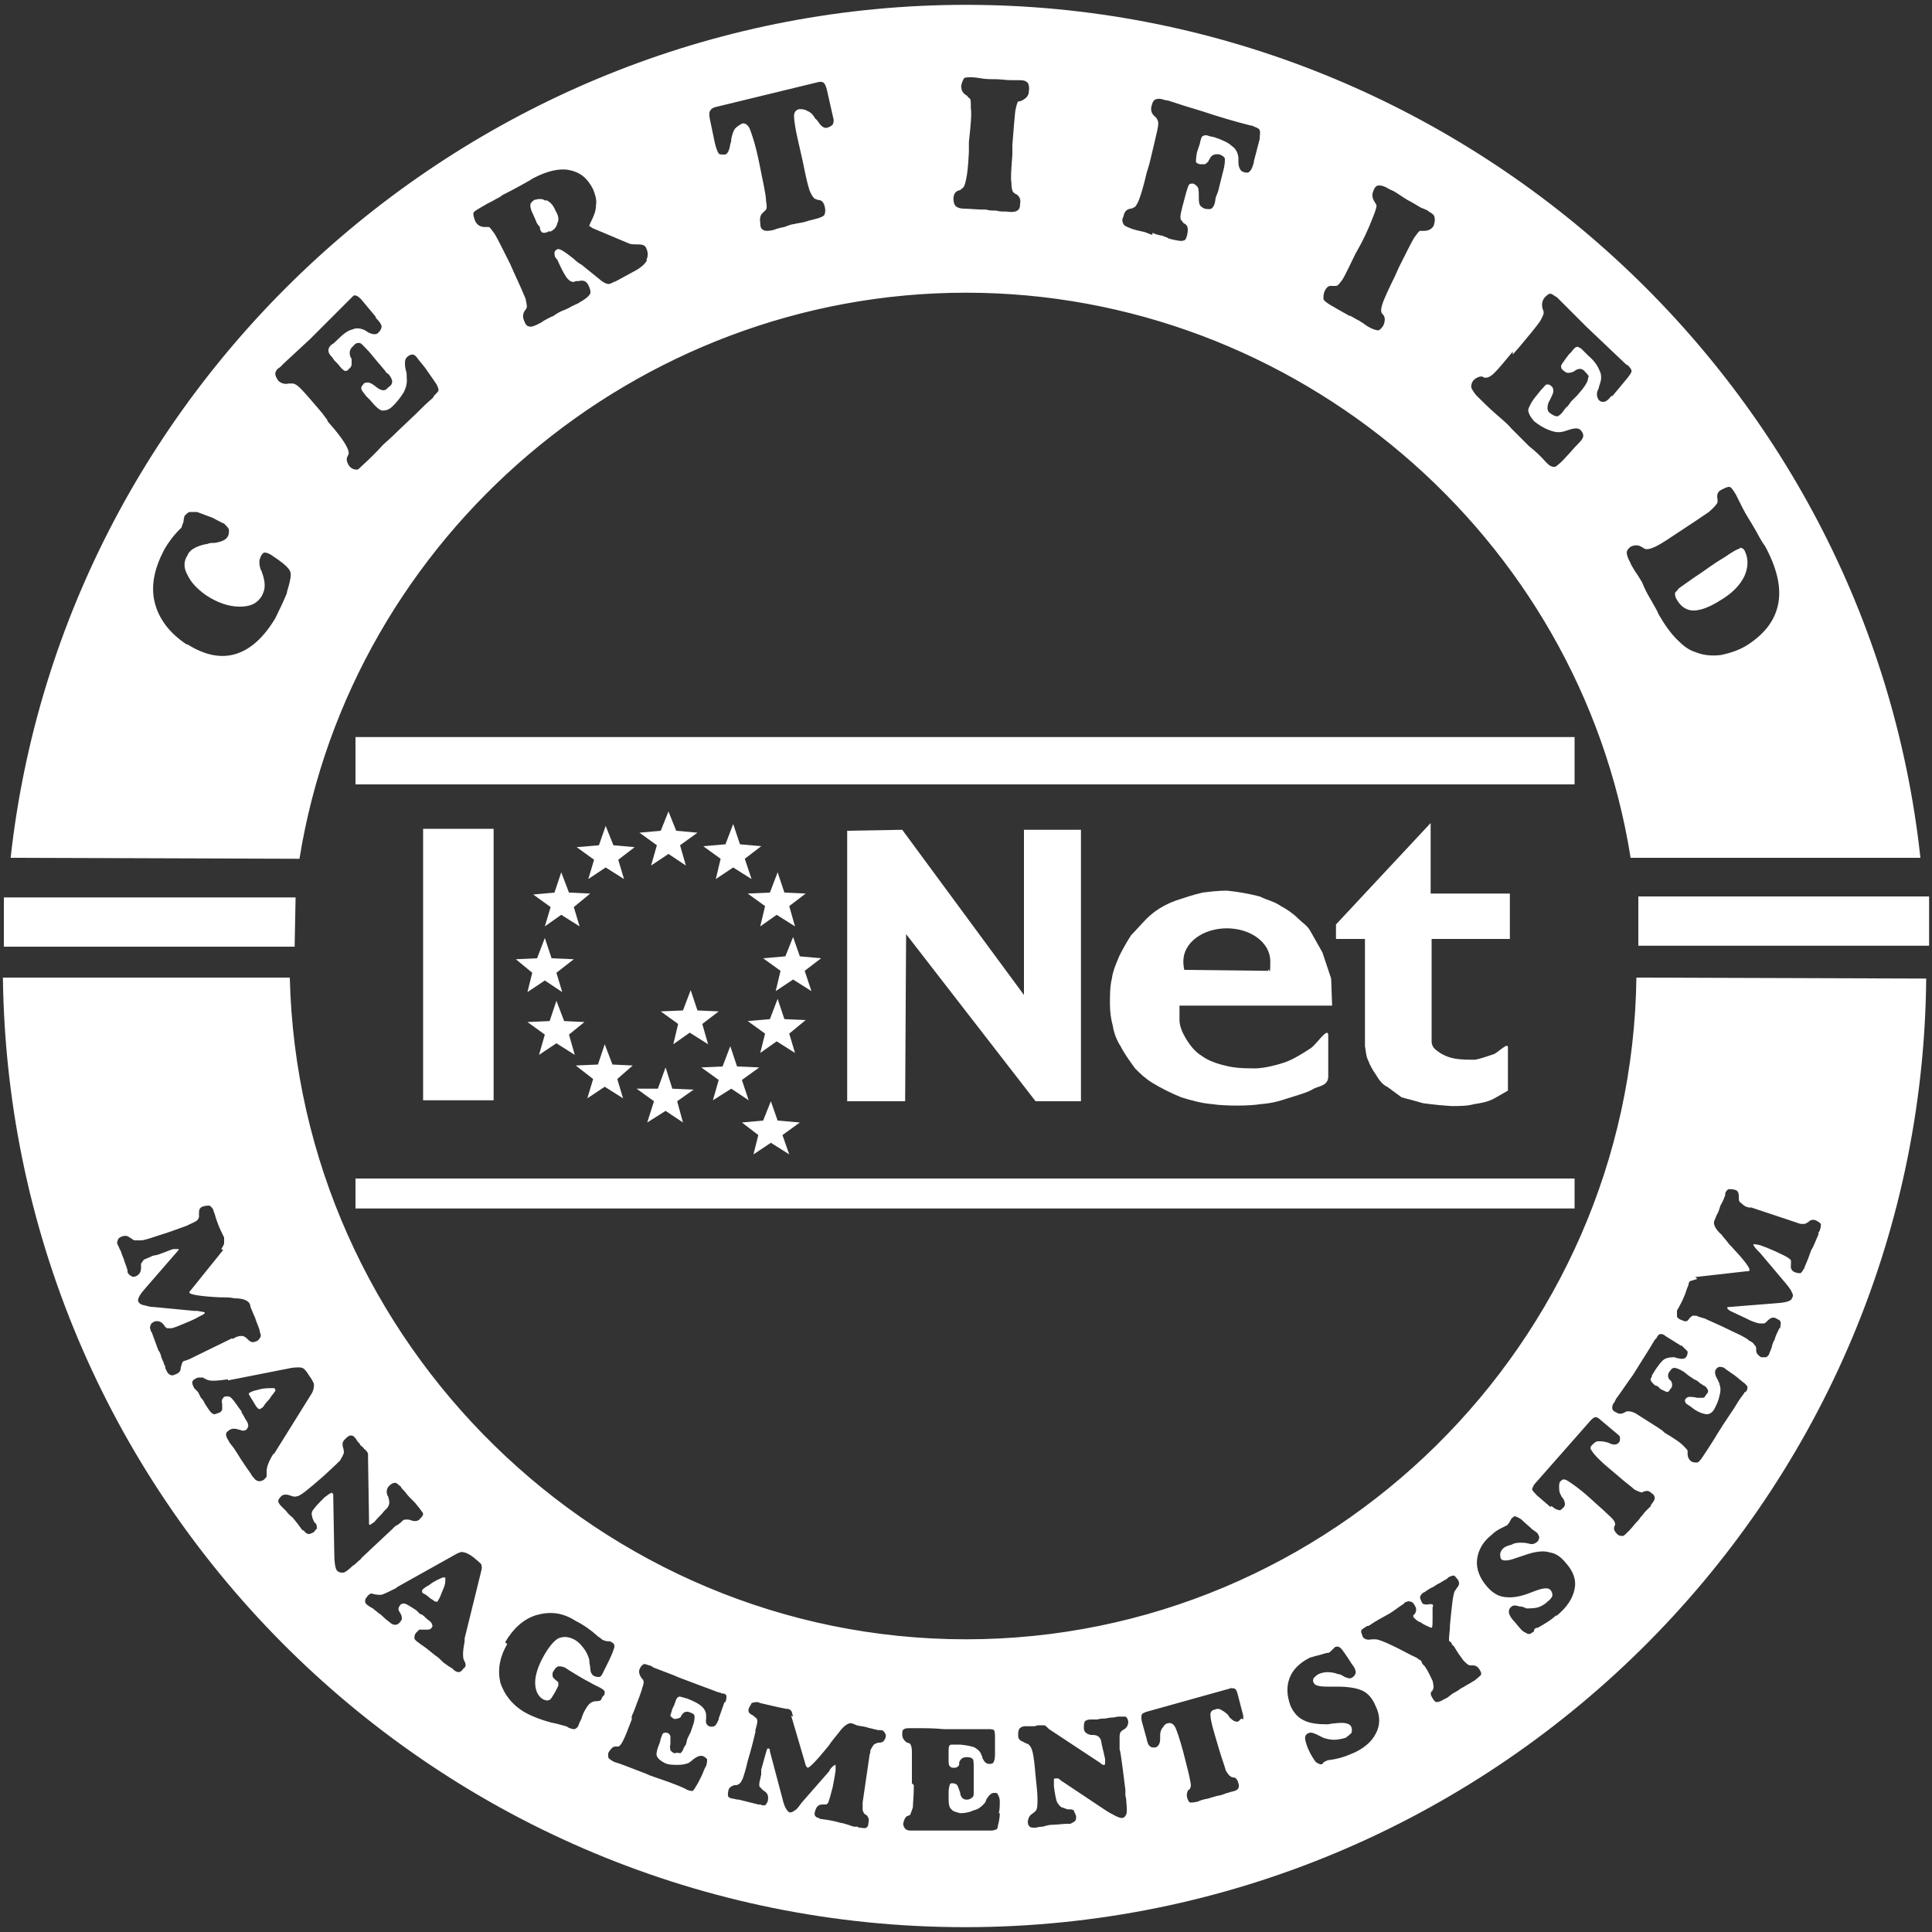
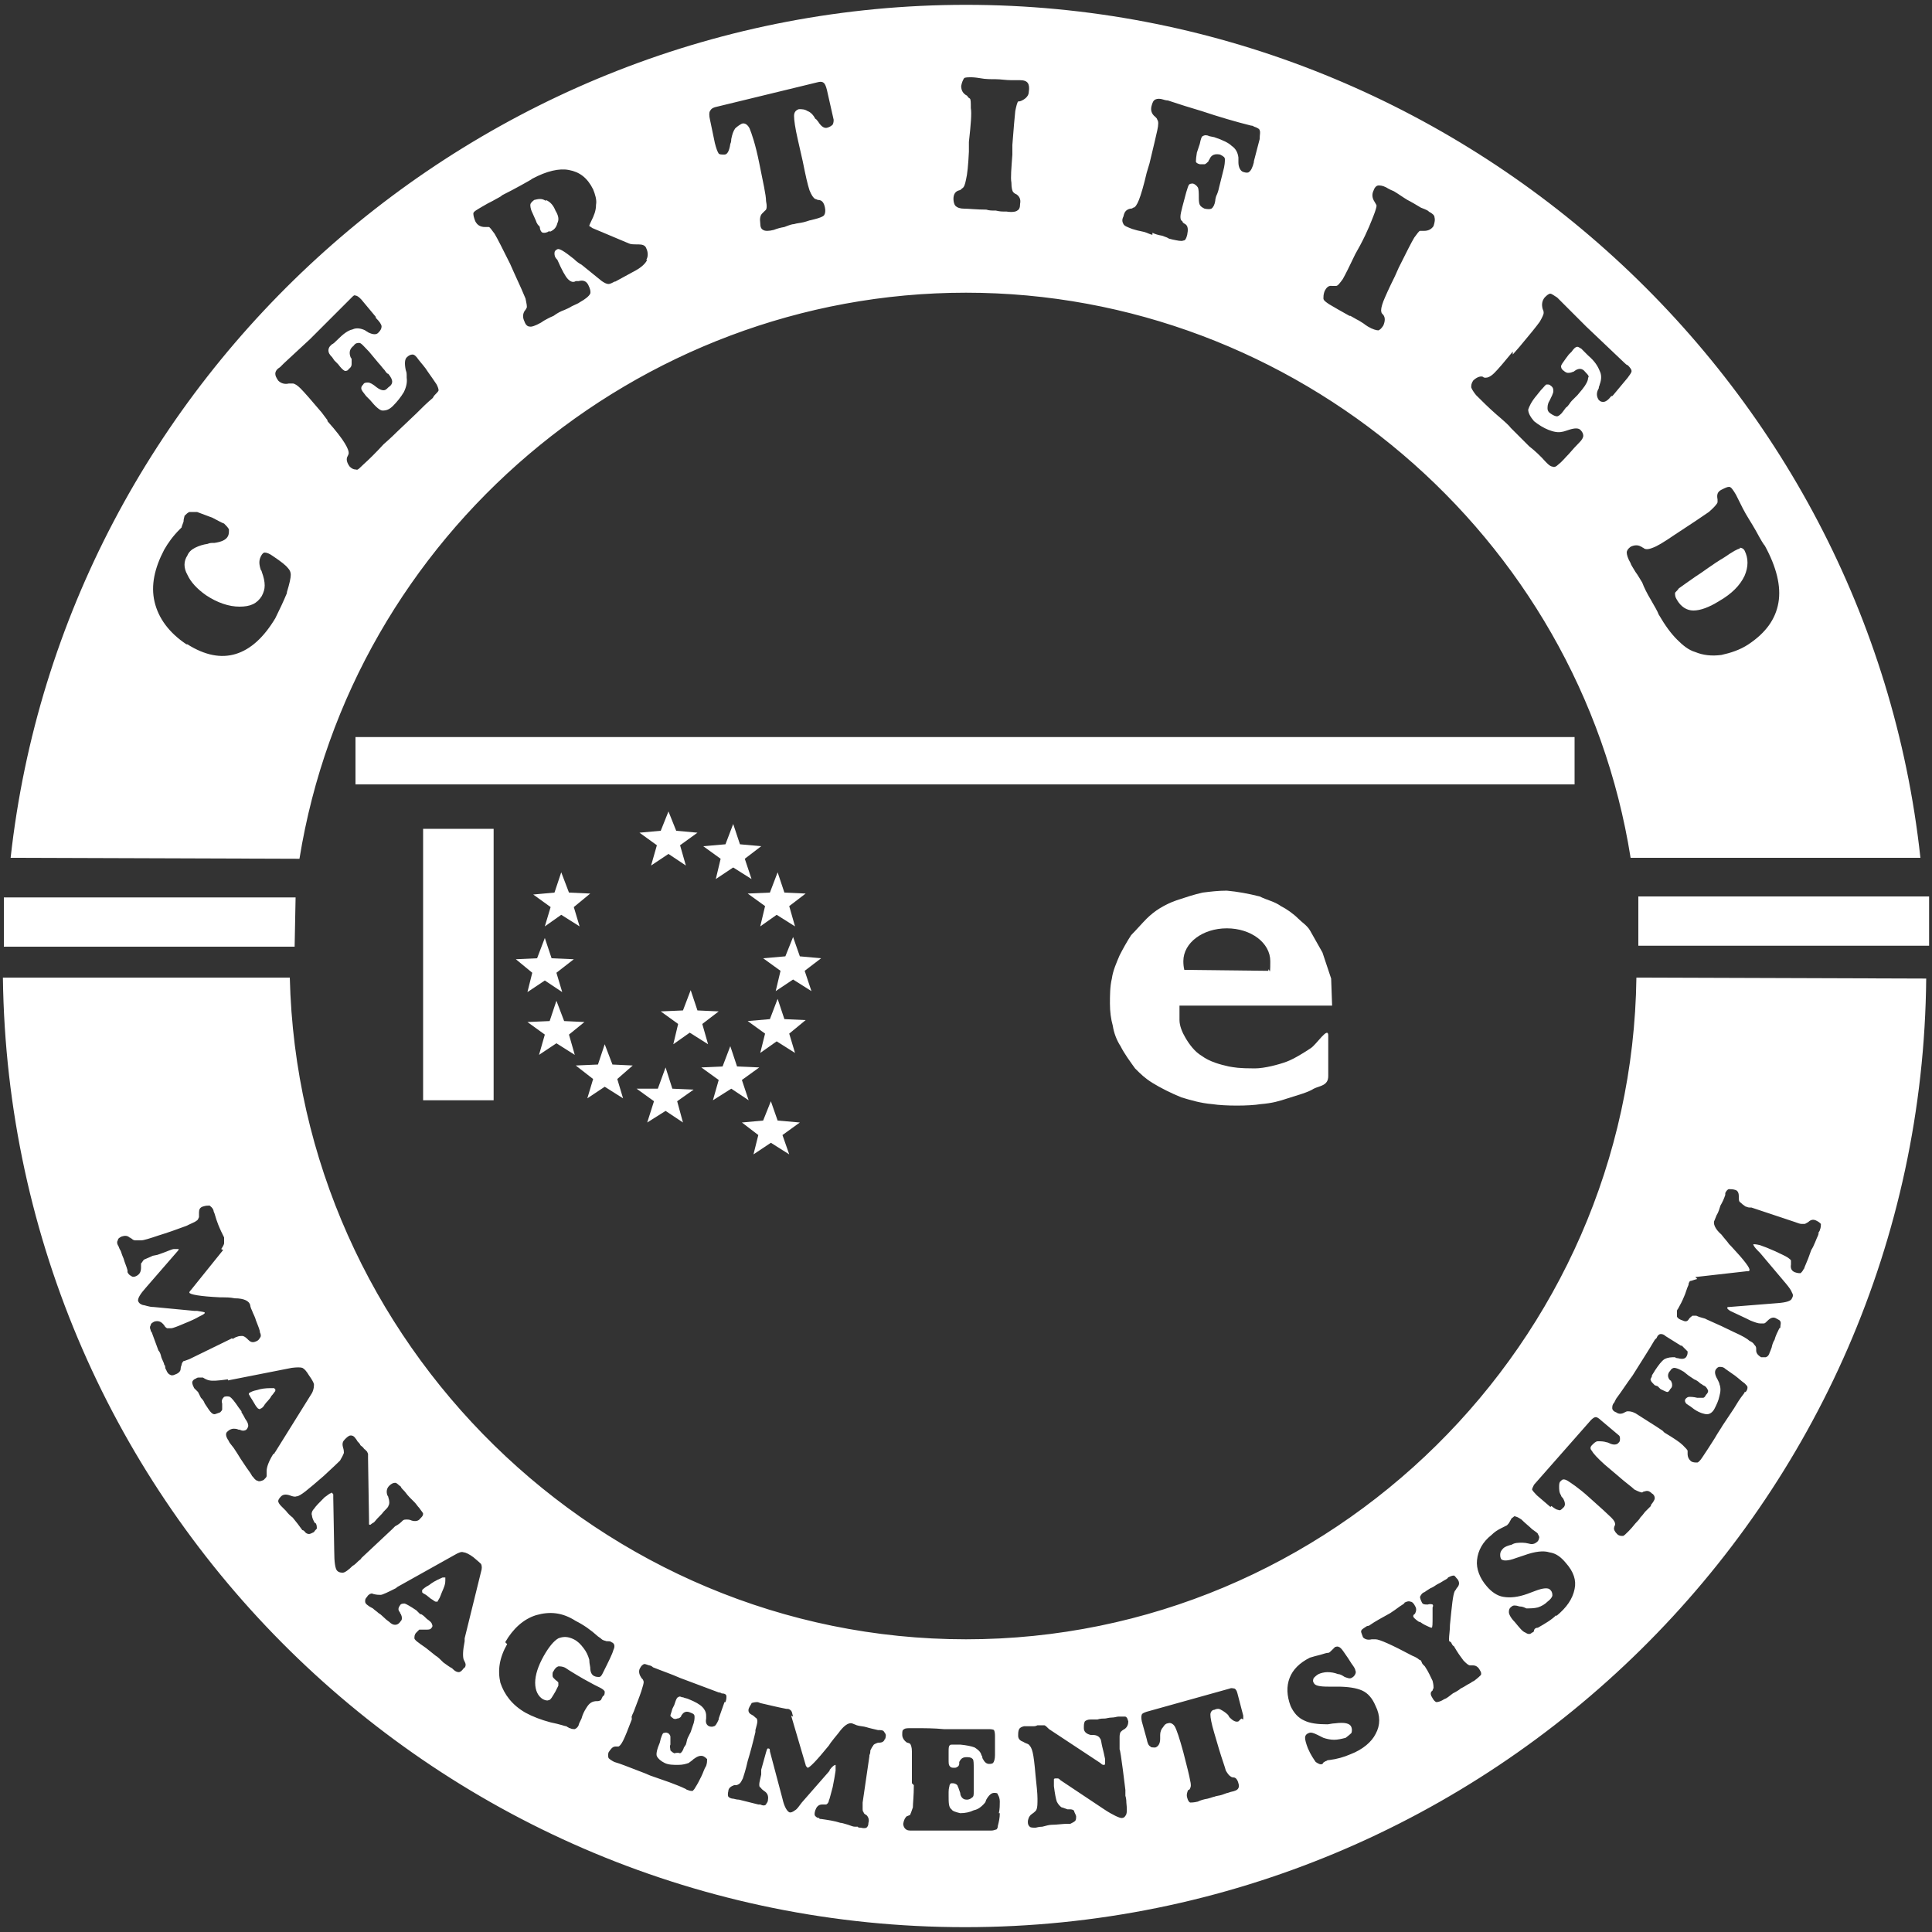
<svg xmlns="http://www.w3.org/2000/svg" viewBox="0 0 200 200" width="200" height="200">
  <rect x="0" y="0" width="200" height="200" fill="#333333" stroke="none" />
  <style>.a{fill:#fff}</style>
  <path fill-rule="evenodd" class="a" d="m199.7 92.8v5.1h-30.1v-5.1z" />
  <path fill-rule="evenodd" class="a" d="m30.6 92.9l-0.1 5.1h-30.1v-5.1z" />
  <path fill-rule="evenodd" class="a" d="m51.1 85.8v28.1h-7.3v-28.1z" />
-   <path fill-rule="evenodd" class="a" d="m93.8 96.7l13.4 17.3h4.7v-28.1h-5.9v17.1l-12.6-17.1-5.7 0.1v28h6l0.1-17.3z" />
  <path fill-rule="evenodd" class="a" d="m122.1 105.6c0 0.6 0.3 1.3 0.6 1.8 0.4 0.7 1 1.5 1.7 1.9 0.8 0.6 1.9 0.9 2.8 1.1 0.6 0.1 1 0.2 2.7 0.2 1 0 2.5-0.4 3.3-0.7 0.8-0.3 1.9-1 2.5-1.4 0.6-0.4 1.8-2.3 1.8-1.3v4.2c0 1-0.9 1-1.5 1.3-0.6 0.4-1.8 0.7-2.7 1-0.9 0.3-1.6 0.5-2.8 0.6-1.2 0.2-3.7 0.2-5 0-1.2-0.1-2.2-0.4-3.2-0.7-1-0.4-2.2-1-3-1.5-0.8-0.5-1.2-0.9-1.8-1.5-0.5-0.7-1.1-1.5-1.5-2.3-0.4-0.6-0.7-1.4-0.8-2.1-0.2-0.7-0.3-1.5-0.3-2.3 0-0.8 0-1.8 0.2-2.6 0.1-0.8 0.5-1.7 0.8-2.4 0.3-0.6 0.8-1.5 1.2-2.1 0.5-0.5 1.1-1.2 1.6-1.7 0.4-0.4 0.9-0.8 1.4-1.1 0.5-0.3 1.1-0.6 1.7-0.8 0.9-0.3 1.8-0.6 2.7-0.8 0.8-0.1 1.6-0.2 2.5-0.2 1.1 0.1 2.2 0.3 3.4 0.6 0.8 0.4 1.5 0.5 2.2 1 0.6 0.3 1.3 0.8 1.8 1.3 0.4 0.4 0.9 0.7 1.2 1.2l1.3 2.3 0.9 2.7 0.1 2.8h-15.8zm9.2-5.2c0.1-0.3 0.2 1 0.2-0.9 0-1.9-2-3.4-4.5-3.4-2.5 0-4.5 1.5-4.5 3.4q0 0.5 0.1 0.9l8.7 0.1z" />
-   <path fill-rule="evenodd" class="a" d="m148.1 92.5v-7.3l-9.8 10.5v1.5h3v11.1c0.1 0.5 0.1 1 0.3 1.4q0.3 0.8 0.8 1.5c0.3 0.5 0.7 1.1 1.2 1.3l1.5 1.1c0.8 0.2 1.5 0.4 2.2 0.6q1.4 0.2 3 0.3c0.7 0 1.6 0 2.3-0.2 0.6-0.1 1.4-0.2 2.1-0.6l1.4-0.8v-4.5c0-0.5-1 0.5-1.4 0.7-0.6 0.2-1.4 0.5-2 0.6-0.7 0-1.4 0-2-0.1-0.7-0.1-1.4-0.4-1.9-0.8-0.3-0.2-0.6-0.5-0.6-1v-10.6h8.1v-4.7h-8.2z" />
  <path fill-rule="evenodd" class="a" d="m163 76.3v4.9h-126.2v-4.9z" />
  <path fill-rule="evenodd" class="a" d="m180.1 56.8q-0.3 0-1.6 0.9c-1.2 0.7-2.2 1.5-3 2-0.7 0.5-1.3 0.9-1.7 1.2-0.2 0.3-0.4 0.4-0.4 0.5 0 0.2 0 0.4 0.2 0.7 0.4 0.7 1 1.1 1.7 1.1q1.1 0 2.7-1 1.9-1.1 2.6-2.6 0.6-1.4 0-2.6c-0.1-0.2-0.3-0.3-0.5-0.3z" />
  <path fill-rule="evenodd" class="a" d="m56.5 20.8c-0.4-0.3-0.8-0.2-1.2-0.1q-0.4 0.3-0.4 0.5c0 0.1 0 0.4 0.2 0.8l0.4 0.9c0 0.1 0.1 0.2 0.2 0.4 0.2 0.1 0.2 0.3 0.2 0.4 0.1 0.3 0.2 0.4 0.4 0.4 0.1 0 0.3 0 0.6-0.2v0.1c0.5-0.2 0.7-0.5 0.8-0.9 0.2-0.4 0.1-0.8-0.2-1.3-0.2-0.5-0.5-0.9-1-1.1z" />
  <path fill-rule="evenodd" class="a" d="m198.8 88.8h-30c-5.3-33.4-34.7-58.5-68.8-58.5-34.1 0-63.6 25.1-69 58.6l-29.9-0.1c5.5-49.8 48.3-88.3 98.9-88.3 50.6 0 93.4 38.5 98.8 88.3zm-169.1-27.5q0.4-1.3 0.4-1.8 0-0.4-0.3-0.7-0.3-0.4-1.5-1.2c-0.4-0.3-0.7-0.4-0.9-0.4q-0.2 0-0.4 0.4c-0.2 0.4-0.2 0.8 0 1.4 0.1 0.1 0.1 0.2 0.1 0.2q0.3 0.8 0.3 1.4c0 0.4-0.1 0.7-0.3 1.1-0.5 0.8-1.2 1.1-2.3 1.1-1.1 0-2.3-0.4-3.5-1.2q-1.4-1-1.9-2.1c-0.4-0.7-0.4-1.4 0-2q0.2-0.5 0.8-0.8 0.6-0.3 1.3-0.4c0.2-0.1 0.4-0.1 0.7-0.1 0.7-0.1 1.2-0.3 1.4-0.7 0.1-0.2 0.1-0.4 0.1-0.7-0.1-0.2-0.3-0.4-0.5-0.6-0.3-0.1-0.6-0.3-1.2-0.6-0.5-0.2-1.1-0.4-1.6-0.6q-0.5 0-0.8 0c-0.2 0.1-0.3 0.2-0.5 0.4 0 0.1-0.1 0.3-0.1 0.6-0.1 0.3-0.2 0.5-0.2 0.6 0 0-0.1 0.1-0.2 0.2-0.7 0.7-1.2 1.4-1.6 2.1-1 1.9-1.4 3.7-1 5.4 0.4 1.7 1.5 3.2 3.3 4.4h0.1q2.7 1.7 5 1 2.3-0.7 4.1-3.7 0.7-1.4 1.2-2.6zm15.7-20.9q0-0.2-0.2-0.6-0.4-0.6-0.9-1.3c-0.3-0.5-0.7-0.9-1-1.3-0.2-0.3-0.4-0.5-0.6-0.5-0.2 0-0.4 0.1-0.6 0.3q-0.3 0.3-0.1 1.3c0.1 0.3 0.1 0.3 0.1 0.8q0.1 0.7-0.3 1.5c-0.3 0.5-0.7 1-1.1 1.4-0.4 0.4-0.7 0.5-1.1 0.5q-0.4 0-1.3-1.1l-0.4-0.4c-0.3-0.4-0.5-0.6-0.5-0.8 0-0.1 0-0.2 0.2-0.4 0.1-0.2 0.3-0.2 0.5-0.2q0.3 0 0.9 0.5 0.4 0.3 0.7 0.3c0.2 0 0.3-0.1 0.5-0.3 0.3-0.2 0.4-0.4 0.4-0.6q0-0.3-0.4-0.8c-0.1 0-0.2-0.1-0.4-0.4-0.2-0.2-0.4-0.5-0.6-0.7l-0.5-0.6-0.5-0.6c-0.5-0.5-0.8-0.9-1-0.9-0.2 0-0.4 0-0.6 0.3-0.4 0.3-0.5 0.7-0.3 1.2 0.1 0.1 0.1 0.2 0.1 0.2v0.5q0 0.3-0.3 0.5c-0.1 0.2-0.3 0.2-0.4 0.2-0.2-0.1-0.4-0.3-0.7-0.7l-0.4-0.4-0.2-0.3c-0.3-0.3-0.4-0.5-0.4-0.7 0-0.1 0-0.3 0.2-0.5 0.1-0.1 0.1-0.1 0.1-0.1 0.2-0.2 0 0.1 0.6-0.5 0.6-0.6 1.1-1 1.6-1.1 0.4-0.2 0.9-0.1 1.3 0.1 0.1 0.1 0.2 0.1 0.3 0.2q0.8 0.4 1.1 0 0.3-0.3 0.3-0.6 0-0.3-0.6-0.9v-0.1l-1.5-1.8c-0.2-0.2-0.4-0.4-0.6-0.4q-0.1-0.1-0.3 0.1c0 0-0.2 0.2-0.5 0.5q-1.8 1.8-3.9 3.9-1.3 1.2-2.7 2.5c-0.2 0.2-0.4 0.4-0.4 0.4q-0.5 0.3-0.5 0.7c0 0.2 0.1 0.4 0.3 0.7 0.3 0.3 0.7 0.4 1.1 0.3 0.2 0 0.3 0 0.4 0 0.2 0 0.5 0.2 0.8 0.5 0.4 0.4 1.1 1.2 2.2 2.5l0.6 0.8v0.1c0.9 1 1.5 1.8 1.8 2.3 0.3 0.5 0.4 0.8 0.4 1q0 0.1-0.1 0.3c-0.2 0.3-0.1 0.7 0.2 1.1q0.3 0.3 0.6 0.3c0.2 0 0.1 0.2 0.8-0.5q1-0.9 2.1-2.1c0.8-0.7 1.3-1.2 1.4-1.3l2-1.9c0.6-0.6 1.1-1.1 1.7-1.6 0.1-0.2 0.2-0.3 0.2-0.3 0.2-0.2 0.4-0.4 0.4-0.5zm-8.9-9.7q-0.1 0.1-0.3 0.2c0 0 0.2-0.1 0.3-0.2zm0 0c0.2-0.2 0.1-0.1 0 0q0 0 0 0zm30.4-3.8c0.2-0.3 0.2-0.8 0-1.2-0.1-0.3-0.4-0.4-0.8-0.4-0.5 0-0.8 0-1-0.1l-3.8-1.6c-0.1-0.1-0.3-0.2-0.3-0.2q0-0.1 0.2-0.5c0.3-0.6 0.5-1.1 0.5-1.7 0.1-0.5-0.1-1.1-0.3-1.6-0.6-1.2-1.4-1.8-2.5-2-1-0.2-2.3 0.1-3.8 0.9-0.1 0.1-0.5 0.3-1.2 0.7q-0.9 0.5-1.9 1c-0.2 0.2-0.5 0.3-1 0.6-0.4 0.2-0.6 0.3-1.1 0.6-0.5 0.3-0.9 0.5-0.9 0.7q0 0.3 0.2 0.8 0.3 0.6 1 0.6h0.4c0.1 0 0.3 0.3 0.6 0.7 0.3 0.5 0.8 1.5 1.6 3.1l0.4 0.9c0.6 1.3 1 2.2 1.2 2.7 0.1 0.5 0.2 0.9 0.1 1q-0.1 0.2-0.2 0.3-0.3 0.5 0 1.1c0.1 0.3 0.3 0.5 0.5 0.5q0.3 0.1 1.2-0.4l0.3-0.2c0.2-0.1 0.5-0.3 1-0.5 0.4-0.3 0.8-0.5 1.1-0.6 0.2-0.1 0.5-0.2 0.8-0.4 0.4-0.2 0.7-0.3 0.8-0.4q0.9-0.5 1.1-0.9 0.1-0.3-0.2-0.9-0.3-0.6-1-0.4c-0.1 0-0.2 0-0.3 0-0.3 0.2-0.6 0-0.8-0.2q-0.4-0.4-1.1-2c-0.3-0.3-0.3-0.5-0.3-0.7 0-0.2 0.1-0.3 0.3-0.4 0.2-0.1 0.7 0.2 1.7 1 0.3 0.3 0.6 0.5 0.8 0.6l2.1 1.7c0.3 0.2 0.5 0.3 0.7 0.3q0.2 0 0.7-0.3l-0.1 0.1 2.2-1.2q0.9-0.5 1.2-1.1zm19.3-14c0.1-0.2 0.1-0.4 0.1-0.5l-0.7-3.1c-0.1-0.4-0.2-0.6-0.3-0.7q-0.2-0.2-0.6-0.1l-10.7 2.6c-0.3 0.1-0.4 0.2-0.5 0.4-0.1 0.1-0.1 0.5 0 0.9l0.5 2.4q0.2 0.8 0.4 1.1c0.1 0.1 0.3 0.1 0.6 0.1 0.3 0 0.5-0.4 0.6-1.1 0.1-0.2 0.1-0.4 0.1-0.5 0.1-0.5 0.2-0.8 0.4-1.1 0.2-0.2 0.5-0.4 0.7-0.5 0.3-0.1 0.6 0.1 0.8 0.5 0.2 0.5 0.6 1.6 1 3.6 0.4 2 0.7 3.3 0.7 3.9 0.1 0.5 0.1 0.9-0.1 1-0.1 0.1-0.2 0.2-0.3 0.3q-0.3 0.3-0.2 1c0 0.4 0.1 0.6 0.3 0.7q0.3 0.2 1.1 0 0.5-0.2 1.1-0.3c0.5-0.2 0.8-0.3 1-0.3 0.3-0.1 0.6-0.1 1-0.2 0.4-0.1 0.6-0.2 0.7-0.2l0.4-0.1q0.8-0.2 1-0.4 0.2-0.3 0.1-0.8c-0.1-0.5-0.3-0.8-0.7-0.8-0.1 0-0.2-0.1-0.3-0.1-0.2-0.1-0.4-0.4-0.6-0.9-0.2-0.6-0.4-1.5-0.7-3l-0.5-2.2c-0.3-1.3-0.4-2.1-0.4-2.5 0-0.4 0.2-0.6 0.5-0.7 0.3 0 0.6 0 0.9 0.2 0.3 0.1 0.6 0.4 0.8 0.8 0.1 0 0.2 0.2 0.3 0.3q0.5 0.8 1 0.6 0.3-0.1 0.5-0.3zm20.3-3.4q0.1-0.6-0.1-0.9-0.2-0.3-0.8-0.3h-0.9c-0.6 0-1.1-0.1-1.6-0.1-0.5 0-1.1 0-1.6-0.1-0.6-0.1-0.9-0.1-0.9-0.1-0.4 0-0.7 0-0.8 0.1q-0.2 0.3-0.3 0.8 0 0.7 0.6 1c0.1 0.1 0.1 0.2 0.3 0.3 0.1 0.1 0.1 0.4 0.1 1 0.1 0.5 0 1.7-0.2 3.5v1q-0.1 2.1-0.3 2.9c-0.1 0.5-0.2 0.8-0.4 0.9-0.1 0.1-0.2 0.2-0.3 0.2-0.4 0.1-0.6 0.4-0.6 0.9 0 0.3 0.1 0.6 0.2 0.7 0.2 0.2 0.5 0.3 0.9 0.3 0.5 0 1.3 0.1 2.3 0.1 0.3 0.1 0.6 0.1 1 0.1 0.4 0.1 0.7 0.1 0.8 0.1h0.3c0.6 0.1 1 0 1.1-0.1 0.2-0.1 0.3-0.3 0.3-0.7 0.1-0.5-0.1-0.8-0.4-1-0.1 0-0.3-0.2-0.3-0.2-0.1-0.1-0.2-0.4-0.2-1-0.1-0.5 0-1.5 0.1-2.9v-1q0.2-2.6 0.3-3.5c0.1-0.5 0.2-0.9 0.3-1 0.1 0 0.2 0 0.4-0.1 0.4-0.2 0.7-0.5 0.7-0.9zm23.9 4.9c0-0.5 0.1-0.7 0-0.9q0-0.2-0.6-0.4c0 0-0.1-0.1-0.3-0.1q-2.4-0.6-5.1-1.5-1.7-0.5-3.5-1.1c-0.2 0-0.5-0.1-0.5-0.1-0.3-0.1-0.6-0.1-0.8 0-0.2 0.1-0.3 0.3-0.4 0.7-0.1 0.4 0 0.8 0.4 1.1 0.1 0.1 0.2 0.2 0.2 0.3q0.2 0.2 0 1.1c-0.1 0.5-0.4 1.7-0.8 3.4l-0.3 1c-0.3 1.3-0.6 2.3-0.8 2.8-0.2 0.5-0.4 0.8-0.6 0.8-0.1 0.1-0.2 0.1-0.3 0.1-0.4 0.1-0.6 0.3-0.7 0.8-0.2 0.4-0.1 0.6 0 0.8 0.1 0.2 0.4 0.3 0.9 0.5 0.3 0.1 0.7 0.2 1.2 0.3 0.4 0.1 0.7 0.3 0.9 0.3v-0.2q0.4 0.2 1 0.3 0.6 0.2 0.7 0.3l0.4 0.1c0.5 0.1 0.9 0.2 1.1 0.1 0.2 0 0.3-0.2 0.4-0.6 0.1-0.5 0.1-0.9-0.2-1.1-0.2-0.1-0.3-0.2-0.3-0.3-0.2-0.1-0.2-0.3-0.2-0.5 0-0.2 0.1-0.6 0.2-1l0.4-1.5q0.2-0.7 0.3-0.8c0.1-0.1 0.3-0.1 0.4-0.1q0.3 0.1 0.5 0.4c0.1 0.2 0.1 0.6 0.1 1.1q0 0.5 0.1 0.7c0.1 0.2 0.3 0.3 0.5 0.4q0.5 0.1 0.7 0 0.3-0.2 0.4-0.8c0 0 0-0.2 0.1-0.5q0.2-0.4 0.3-0.9l0.2-0.8 0.2-0.8c0.2-0.7 0.2-1.1 0.2-1.3 0-0.2-0.1-0.3-0.5-0.5-0.5-0.1-0.9 0-1.1 0.5-0.1 0.1-0.1 0.2-0.1 0.2-0.1 0.1-0.3 0.3-0.4 0.3q-0.2 0-0.5 0-0.4-0.1-0.4-0.3 0-0.3 0.1-0.9l0.3-0.9c0.1-0.5 0.2-0.8 0.3-0.8q0.3-0.2 0.7 0l0.5 0.1c0.9 0.3 1.5 0.6 1.8 0.9q0.6 0.4 0.7 1.2v0.5c0 0.5 0.2 0.9 0.5 1 0.3 0.1 0.5 0.1 0.6 0q0.3-0.2 0.5-1v-0.1l0.6-2.3zm18.1 8.1q0-0.3-0.6-0.6 0-0.1-0.8-0.4c-0.5-0.3-1-0.6-1.4-0.8-0.5-0.3-0.9-0.6-1.4-0.9-0.5-0.2-0.8-0.4-0.8-0.4-0.4-0.2-0.6-0.2-0.8-0.2-0.2 0-0.4 0.2-0.5 0.5q-0.3 0.6 0.1 1.2c0.1 0.2 0.2 0.3 0.2 0.4 0 0.1-0.1 0.5-0.3 1-0.2 0.5-0.6 1.6-1.4 3.1l-0.5 0.9q-0.9 1.9-1.3 2.6c-0.3 0.4-0.5 0.7-0.7 0.7h-0.4q-0.5-0.1-0.8 0.6c-0.1 0.3-0.1 0.5-0.1 0.7 0 0.2 0.3 0.4 0.6 0.6 0.5 0.3 1.2 0.7 2.1 1.2h0.1c0.2 0.1 0.5 0.3 0.9 0.5 0.3 0.2 0.5 0.3 0.6 0.4l0.3 0.2c0.5 0.3 0.9 0.4 1.1 0.4 0.2-0.1 0.3-0.2 0.5-0.5q0.3-0.7 0-1.1c-0.1-0.1-0.2-0.2-0.2-0.3q-0.1-0.3 0.2-1.1c0.2-0.5 0.6-1.4 1.2-2.6l0.4-0.9c0.8-1.6 1.3-2.6 1.6-3.1 0.3-0.4 0.5-0.7 0.6-0.7h0.4c0.5 0 0.8-0.2 1-0.5q0.2-0.6 0.1-0.9zm18.4 18.5l0.1-0.1 1.5-1.8c0.2-0.3 0.4-0.5 0.4-0.7q0-0.2-0.4-0.6-0.1 0-0.3-0.2-1.9-1.8-4-3.8c-0.8-0.8-1.7-1.7-2.6-2.6-0.2-0.2-0.4-0.4-0.4-0.4-0.3-0.2-0.6-0.4-0.7-0.4-0.2 0-0.4 0.2-0.6 0.4q-0.4 0.5-0.2 1.2c0.1 0.2 0.1 0.3 0.1 0.4q0 0.2-0.4 0.9-0.5 0.7-2.1 2.6l-0.7 0.8v-0.3c-0.9 1.1-1.5 1.8-1.9 2.2-0.4 0.4-0.7 0.5-0.9 0.5-0.1 0-0.2 0-0.3-0.1-0.3-0.1-0.7 0.1-1 0.4-0.2 0.3-0.2 0.5-0.2 0.7q0.1 0.3 0.5 0.8c0.6 0.6 1.3 1.3 2.1 2q1.3 1.1 1.5 1.4l1.9 1.9q0.9 0.7 1.7 1.6l0.2 0.2c0.2 0.2 0.4 0.3 0.5 0.3 0.2 0.1 0.4 0 0.6-0.2 0.4-0.3 0.7-0.7 1.1-1.1q0.6-0.7 1.1-1.2 0.4-0.4 0.4-0.7 0-0.3-0.3-0.6-0.3-0.3-1.2 0c-0.3 0.1-0.6 0.2-0.7 0.2-0.4 0.1-0.9 0-1.4-0.2-0.5-0.2-1-0.5-1.5-0.9q-0.6-0.7-0.6-1.2c0.1-0.3 0.3-0.8 0.9-1.5l0.4-0.5c0.3-0.3 0.5-0.6 0.6-0.6 0.2 0 0.3 0 0.4 0.1 0.3 0.2 0.3 0.4 0.3 0.6 0 0.2-0.2 0.6-0.4 1-0.2 0.3-0.2 0.6-0.2 0.8q0 0.3 0.3 0.5c0.3 0.2 0.5 0.3 0.7 0.3 0.1 0 0.4-0.2 0.6-0.5q0 0 0.3-0.4c0.3-0.2 0.4-0.5 0.6-0.7l0.6-0.6 0.5-0.6c0.4-0.5 0.6-0.9 0.6-1.2 0.1-0.1 0.1-0.2-0.3-0.6-0.3-0.4-0.7-0.4-1.1-0.1-0.1 0.1-0.2 0.1-0.2 0.1-0.2 0.1-0.4 0.1-0.5 0.1-0.1 0-0.3-0.1-0.4-0.2-0.3-0.2-0.3-0.4-0.3-0.5 0-0.1 0.2-0.4 0.5-0.8l0.3-0.4 0.3-0.3c0.2-0.3 0.4-0.5 0.6-0.5 0.1 0 0.2 0.1 0.4 0.2 0.1 0.1 0.1 0.1 0.1 0.1q0.3 0.3 0.6 0.6c0.7 0.6 1 1.1 1.2 1.6q0.3 0.6 0 1.4c0 0.1-0.1 0.2-0.1 0.4-0.3 0.5-0.2 0.9 0 1.2 0.2 0.2 0.3 0.2 0.5 0.2 0.2 0 0.5-0.2 0.8-0.6zm14.1 25.7c1.8-1.2 2.8-2.6 3.1-4.3 0.3-1.7-0.2-3.7-1.4-5.9q-0.2-0.2-0.9-1.5c-0.5-0.9-1-1.6-1.4-2.4q-0.2-0.4-0.4-0.8c-0.2-0.4-0.3-0.6-0.3-0.6-0.3-0.5-0.5-0.8-0.7-0.8-0.2 0-0.4 0.1-0.8 0.3-0.4 0.2-0.5 0.5-0.4 1v0.3q-0.1 0.3-0.9 1-1 0.7-3.6 2.4-1.6 1.1-2.2 1.3c-0.5 0.2-0.8 0.2-1 0-0.1 0-0.1-0.1-0.2-0.1-0.3-0.2-0.7-0.2-1.1 0q-0.4 0.3-0.4 0.6c0 0.2 0.1 0.6 0.4 1.1 0 0.1 0.2 0.4 0.5 0.9 0.3 0.4 0.5 0.8 0.7 1.1q0.3 0.8 0.9 1.8c0.4 0.7 0.7 1.2 0.8 1.5 0.7 1.2 1.3 2 1.9 2.6 0.6 0.6 1.2 1.1 1.9 1.3q1.2 0.5 2.7 0.3c0.9-0.2 1.9-0.5 2.8-1.1z" />
  <path fill-rule="evenodd" class="a" d="m74.6 88.9l-1.8-1.3 2.3-0.2 0.8-2.1 0.7 2.1 2.2 0.2-1.7 1.3 0.7 2.1-1.9-1.2-1.8 1.2 0.5-2.1z" />
  <path fill-rule="evenodd" class="a" d="m79.2 93.8l-1.8-1.3 2.3-0.1 0.8-2.1 0.7 2.1 2.2 0.1-1.7 1.3 0.6 2.1-1.9-1.2-1.7 1.2 0.5-2.1z" />
  <path fill-rule="evenodd" class="a" d="m80.8 100.5l-1.8-1.3 2.3-0.2 0.8-2 0.7 2 2.2 0.2-1.7 1.3 0.7 2.1-1.9-1.2-1.8 1.2 0.5-2.1z" />
  <path fill-rule="evenodd" class="a" d="m79.2 107l-1.8-1.3 2.3-0.2 0.8-2.1 0.7 2.1 2.2 0.1-1.7 1.4 0.6 2-1.9-1.2-1.7 1.2 0.5-2z" />
  <path fill-rule="evenodd" class="a" d="m74.4 111.8l-1.8-1.3 2.2-0.1 0.8-2.1 0.7 2.1 2.3 0.1-1.8 1.3 0.7 2.1-1.8-1.2-1.9 1.2 0.6-2.1z" />
  <path fill-rule="evenodd" class="a" d="m70.2 106l-1.8-1.3 2.3-0.1 0.8-2.1 0.7 2.1 2.2 0.1-1.7 1.3 0.6 2.1-1.9-1.2-1.7 1.2 0.5-2.1z" />
  <path fill-rule="evenodd" class="a" d="m61.4 111.7l-1.8-1.4 2.3-0.1 0.7-2.1 0.8 2.1 2.1 0.1-1.6 1.4 0.6 2-1.9-1.2-1.8 1.2 0.6-2z" />
  <path fill-rule="evenodd" class="a" d="m67.7 114l-1.8-1.3h2.2l0.8-2.2 0.7 2.2 2.2 0.1-1.7 1.2 0.6 2.2-1.8-1.2-1.9 1.2 0.7-2.2z" />
  <path fill-rule="evenodd" class="a" d="m56.4 107.1l-1.8-1.3 2.3-0.1 0.7-2.1 0.8 2.1 2.1 0.1-1.6 1.3 0.6 2.1-1.9-1.2-1.8 1.2 0.6-2.1z" />
  <path fill-rule="evenodd" class="a" d="m55.1 100.7l-1.7-1.4 2.2-0.1 0.8-2.1 0.7 2.1 2.3 0.1-1.8 1.4 0.6 2-1.8-1.2-1.8 1.2 0.5-2z" />
  <path fill-rule="evenodd" class="a" d="m57 93.9l-1.8-1.3 2.2-0.2 0.7-2.1 0.8 2.1 2.2 0.1-1.7 1.4 0.6 2-1.9-1.2-1.7 1.2 0.6-2z" />
-   <path fill-rule="evenodd" class="a" d="m61.5 89l-1.8-1.3 2.3-0.2 0.7-2 0.8 2 2.2 0.2-1.7 1.3 0.6 2-1.9-1.2-1.8 1.2 0.6-2z" />
  <path fill-rule="evenodd" class="a" d="m68 87.5l-1.8-1.3 2.2-0.2 0.8-2 0.8 2 2.2 0.2-1.8 1.3 0.6 2.1-1.8-1.2-1.8 1.2 0.6-2.1z" />
-   <path fill-rule="evenodd" class="a" d="m163 122v3.1h-126.2v-3.1z" />
  <path fill-rule="evenodd" class="a" d="m199.4 101.3c-0.5 54.3-45.1 98.2-99.5 98.2-54.3 0-98.9-43.6-99.6-98.3h29.7c0.9 37.8 32.2 68.5 70 68.5 37.8 0 68.9-30.7 69.4-68.5zm-179.8 39.4l4.3-2.1q0.1-0.1 0.2 0c0.2-0.1 0.3-0.2 0.4-0.2 0.2-0.1 0.4-0.1 0.6-0.1 0.1 0 0.3 0.1 0.5 0.3 0.1 0.1 0.1 0.1 0.1 0.1 0.2 0.2 0.4 0.3 0.7 0.2 0.3-0.1 0.4-0.2 0.5-0.4q0.2-0.2 0-0.6 0 0 0-0.1c-0.1-0.4-0.3-0.8-0.4-1.1-0.1-0.4-0.3-0.7-0.4-1-0.2-0.4-0.2-0.6-0.2-0.6-0.1-0.4-0.6-0.7-1.6-0.7-0.5-0.1-0.9-0.1-1.2-0.1h-0.3c-2.1-0.1-3.2-0.3-3.2-0.5q0-0.1 0.2-0.3l3.3-4.1-0.2-0.1c0.2-0.3 0.3-0.5 0.3-0.6q0-0.2 0-0.4c0 0 0-0.1 0-0.2-0.2-0.4-0.4-0.8-0.6-1.3q-0.2-0.5-0.4-1.2c-0.1-0.2-0.1-0.3-0.1-0.3-0.1-0.3-0.3-0.4-0.4-0.5-0.2 0-0.4 0-0.7 0.1-0.3 0.1-0.4 0.3-0.4 0.6 0 0.2 0 0.4 0 0.5-0.1 0.2-0.1 0.3-0.3 0.4-0.1 0.1-0.4 0.2-0.8 0.4l-0.2 0.1q-1.6 0.6-2.9 1c-0.9 0.3-1.5 0.5-1.8 0.5h-0.6q-0.2 0-0.4-0.2c-0.1 0-0.1-0.1-0.2-0.1-0.2-0.2-0.5-0.2-0.8-0.1-0.2 0.1-0.4 0.2-0.4 0.4-0.1 0.1-0.1 0.3 0 0.5 0.1 0.1 0.1 0.3 0.3 0.6 0.1 0.3 0.2 0.6 0.3 0.8 0.1 0.4 0.3 0.8 0.4 1.2 0 0.1 0 0.2 0 0.2 0.1 0.2 0.2 0.3 0.4 0.4 0.1 0.1 0.3 0.1 0.5 0 0.4-0.2 0.5-0.5 0.5-0.9q0-0.3 0-0.4c0.1-0.1 0.2-0.3 0.3-0.4 0.2-0.1 0.5-0.2 0.9-0.4l0.5-0.1c0.9-0.3 1.5-0.6 1.7-0.6q0.5 0 0.5 0c0 0 0 0.1-0.1 0.2l-3.3 3.8q-0.9 1-0.8 1.4c0.1 0.2 0.2 0.3 0.5 0.4 0.2 0 0.6 0.2 1.1 0.2l4.2 0.4h0.3c0.5 0.1 0.8 0.1 0.8 0.2 0 0.1-0.2 0.2-0.6 0.4q-0.5 0.3-1.5 0.7c-0.7 0.3-1.2 0.5-1.4 0.5q-0.3 0-0.4 0-0.2-0.1-0.3-0.3c-0.3-0.4-0.6-0.5-1-0.4-0.2 0.1-0.4 0.2-0.4 0.4-0.1 0.1-0.1 0.3 0 0.5 0 0.1 0 0.1 0.1 0.2l0.7 1.9q0.2 0.2 0.3 0.7c0.1 0.3 0.3 0.6 0.3 0.8 0 0 0.1 0 0.1 0.2 0 0.2 0.1 0.3 0.1 0.3 0.1 0.3 0.3 0.5 0.4 0.5 0.1 0.1 0.3 0.1 0.5 0 0.3-0.1 0.6-0.3 0.6-0.6 0-0.2 0.1-0.4 0.1-0.4q0-0.2 0.2-0.4c0.1 0 0.3-0.1 0.6-0.2zm8.8 9.8c0-0.1 0.1-0.2 0.1-0.2l3.8-6.1c0.2-0.4 0.2-0.7 0.2-0.9 0-0.1-0.2-0.5-0.5-0.9-0.3-0.5-0.5-0.7-0.7-0.8q-0.3-0.1-1.1 0l-6.6 1.3v-0.1h-0.1q-1.4 0.2-1.8 0.1c-0.1 0-0.4-0.1-0.7-0.3h-0.3c-0.2 0-0.3 0-0.4 0.1-0.3 0.1-0.4 0.3-0.4 0.4 0 0.2 0.1 0.4 0.2 0.6 0.1 0.1 0.2 0.2 0.4 0.4q0.2 0.4 0.3 0.6c0.1 0.1 0.3 0.3 0.4 0.6q0.2 0.3 0.4 0.6c0.2 0.3 0.4 0.5 0.6 0.5 0.1 0 0.3-0.1 0.6-0.2q0.2-0.2 0.2-0.3c0-0.1 0-0.4 0-0.6-0.1-0.3 0-0.5 0.2-0.7q0.3-0.1 0.6 0 0.3 0.2 0.9 1.1l0.3 0.4v0.1q0.2 0.3 0.4 0.7 0.3 0.4 0.3 0.7c0 0.1-0.1 0.3-0.2 0.4q-0.3 0.2-0.7 0h-0.1c-0.2-0.1-0.4-0.1-0.5-0.1q-0.2 0-0.4 0.1c-0.3 0.2-0.4 0.3-0.4 0.5 0 0.2 0.1 0.4 0.3 0.7 0 0.1 0.2 0.3 0.5 0.7q0.4 0.6 0.7 1.1 0.2 0.3 0.6 0.9c0.3 0.4 0.5 0.7 0.6 0.9l0.1 0.1c0.2 0.3 0.4 0.4 0.5 0.4 0.1 0.1 0.4 0 0.6-0.1 0.2-0.2 0.3-0.3 0.3-0.4v-0.5c0-0.4 0.2-1 0.7-1.8zm9 10.8l3.2-3 0.3-0.3c0.4-0.2 0.6-0.4 0.8-0.6 0.1-0.1 0.3-0.1 0.4-0.1 0.1 0 0.3 0 0.5 0.1 0.3 0.1 0.7 0.1 0.9-0.2 0.2-0.2 0.3-0.3 0.3-0.5 0-0.1-0.2-0.3-0.4-0.6-0.2-0.2-0.3-0.4-0.5-0.6-0.2-0.2-0.3-0.3-0.5-0.5q-0.2-0.2-0.5-0.6c-0.2-0.2-0.4-0.4-0.4-0.5-0.3-0.2-0.4-0.4-0.6-0.4-0.2 0-0.4 0.1-0.6 0.3q-0.4 0.4-0.2 1c0.1 0.1 0.1 0.2 0.1 0.2q0.2 0.6 0 0.9c0 0.1-0.2 0.3-0.5 0.6-0.2 0.3-0.6 0.6-0.9 1l-0.1 0.1c-0.2 0.1-0.3 0.2-0.3 0.2-0.1 0.1-0.2 0-0.2 0q0-0.1 0-0.5l-0.1-6.3v-0.5c-0.1-0.2-0.1-0.3-0.2-0.3 0 0 0-0.1-0.2-0.2-0.1-0.2-0.3-0.3-0.4-0.4 0-0.1-0.2-0.3-0.3-0.4-0.1-0.2-0.2-0.3-0.2-0.3-0.2-0.3-0.4-0.3-0.5-0.3-0.2 0-0.4 0.2-0.6 0.4-0.2 0.2-0.3 0.4-0.2 0.8 0.1 0.3 0.1 0.5 0.1 0.6q-0.1 0.3-0.4 0.8-0.4 0.4-1.7 1.6c-0.8 0.7-1.4 1.2-1.9 1.6-0.4 0.3-0.7 0.5-0.9 0.5q-0.2 0.1-0.7-0.1-0.6-0.2-0.9 0.1-0.3 0.3-0.3 0.5c0 0.1 0.1 0.3 0.3 0.5q0.1 0.1 0.5 0.5 0.3 0.4 0.7 0.7 0.5 0.6 1 1.3c0.1 0 0.2 0.1 0.2 0.1q0.2 0.3 0.5 0.3c0.1 0 0.3-0.1 0.5-0.2 0.1-0.2 0.3-0.3 0.3-0.4 0-0.1 0-0.3-0.1-0.5q-0.1 0-0.2-0.2-0.2-0.4-0.2-0.6c-0.1-0.2 0-0.5 0.2-0.7 0.2-0.3 0.5-0.6 1.1-1.2 0.3-0.2 0.5-0.4 0.6-0.4 0.1-0.1 0.2-0.1 0.2 0 0.1 0 0.1 0.1 0.1 0.2v0.3c0 0 0.1 5.4 0.1 5.5 0 1.1 0.1 1.8 0.3 2 0.2 0.2 0.4 0.2 0.6 0.2 0.2 0 0.6-0.3 1-0.7 0.2-0.1 0.4-0.3 0.6-0.5 0.1-0.1 0.3-0.2 0.3-0.3zm12.4 1.4c0.1-0.3 0.1-0.6 0-0.8q-0.2-0.2-0.8-0.7c-0.4-0.3-0.8-0.5-1-0.5-0.2-0.1-0.5 0-1 0.3l-5.9 3.3-0.1 0.1c-0.8 0.4-1.4 0.7-1.6 0.7-0.2 0-0.4 0-0.8-0.1-0.1-0.1-0.2 0-0.3 0-0.1 0.1-0.2 0.1-0.3 0.3-0.2 0.2-0.2 0.3-0.2 0.5q0 0.2 0.3 0.4 0.1 0.1 0.5 0.3c0.2 0.2 0.4 0.3 0.6 0.5q0.2 0.1 0.5 0.4 0.3 0.3 0.6 0.5 0.3 0.3 0.6 0.3c0.2 0 0.4-0.1 0.6-0.4 0.1-0.1 0.1-0.2 0.1-0.3q0-0.2-0.1-0.4c-0.1-0.1-0.1-0.2-0.1-0.2q-0.3-0.3 0-0.7c0.1-0.2 0.3-0.2 0.5-0.2q0.3 0.1 1.2 0.7l0.4 0.4h0.1c0.2 0.1 0.4 0.3 0.6 0.5 0.3 0.2 0.5 0.4 0.5 0.5 0.1 0.2 0.1 0.3-0.1 0.5-0.1 0.1-0.3 0.1-0.6 0.1-0.2 0-0.5 0-0.6 0-0.1 0.1-0.2 0.2-0.3 0.3-0.2 0.2-0.2 0.4-0.2 0.6 0 0.1 0.2 0.3 0.5 0.5 0.1 0.1 0.3 0.2 0.7 0.5q0.5 0.4 1 0.8c0.2 0.1 0.5 0.4 0.8 0.7 0.4 0.3 0.7 0.5 0.9 0.6l0.1 0.1q0.3 0.3 0.6 0.3c0.1 0 0.3-0.1 0.5-0.4 0.2-0.1 0.2-0.3 0.2-0.4 0-0.1-0.1-0.3-0.2-0.5-0.1-0.3-0.1-0.9 0.1-1.9 0-0.1 0-0.3 0-0.3l1.7-6.9zm12.8 12.4q-0.1-0.2-0.5-0.4 0 0-0.6-0.3c-0.4-0.2-0.7-0.4-1.1-0.6q-0.7-0.4-1.5-0.9l-0.3-0.2c-0.3-0.2-0.6-0.2-0.8-0.2q-0.3 0.1-0.5 0.5c-0.1 0.1-0.1 0.2-0.1 0.4 0 0.1 0 0.2 0.1 0.3 0 0 0.1 0.1 0.2 0.2 0.1 0.1 0.3 0.2 0.3 0.3v0.3c-0.1 0.2-0.2 0.4-0.3 0.6-0.3 0.5-0.5 0.9-0.7 0.9q-0.2 0.1-0.6-0.1c-0.5-0.3-0.8-0.9-0.8-1.7q0-1.2 0.9-2.8 0.8-1.4 1.5-1.8c0.5-0.2 1-0.2 1.6 0.1 0.4 0.2 0.7 0.5 1 0.9q0.4 0.5 0.6 1.2 0 0.3 0.1 0.8 0 0.7 0.4 0.9c0.2 0.1 0.4 0.1 0.5 0.1 0.2 0 0.3-0.2 0.4-0.4 0.6-1.2 1-2 1.1-2.4 0.2-0.4 0.1-0.7-0.2-0.8-0.1-0.1-0.2-0.1-0.5-0.1q-0.4-0.1-0.5-0.2-0.1-0.1-0.4-0.3-1.1-1-2.3-1.6c-1.4-0.9-2.7-1-4.1-0.6-1.3 0.4-2.4 1.4-3.2 2.8l0.2 0.2c-0.8 1.4-1 2.7-0.7 4 0.4 1.2 1.2 2.3 2.6 3.1q1.1 0.6 2.6 1c1 0.2 1.5 0.4 1.6 0.4 0.1 0 0.1 0.1 0.2 0.1 0.1 0.1 0.2 0.1 0.2 0.1 0.2 0.1 0.4 0.1 0.5 0.1 0.2-0.1 0.3-0.2 0.4-0.4 0-0.1 0.1-0.3 0.3-0.7 0.1-0.4 0.3-0.8 0.5-1.1 0.3-0.5 0.6-0.7 1.1-0.7h0.1c0.1 0 0.3-0.1 0.3-0.1 0 0 0.1-0.2 0.2-0.4 0.2-0.1 0.2-0.3 0.2-0.5zm12.5 1.1c0.1-0.3 0.1-0.4 0.1-0.6 0-0.2-0.2-0.3-0.5-0.3 0 0-0.1-0.1-0.3-0.1q-1.9-0.7-4-1.5c-0.9-0.4-1.8-0.7-2.8-1.1-0.2-0.2-0.4-0.2-0.4-0.2-0.3-0.1-0.5-0.2-0.6-0.1-0.2 0.1-0.3 0.3-0.4 0.5-0.1 0.3 0 0.6 0.2 0.9 0.1 0.1 0.2 0.2 0.2 0.3q0.1 0.1-0.1 0.7c-0.1 0.4-0.4 1.2-0.9 2.5 0 0-0.3 0.6-0.2 0.6v0.2q-0.6 1.6-0.9 2.2c-0.2 0.4-0.4 0.6-0.5 0.6h-0.3c-0.3 0-0.5 0.3-0.7 0.6q-0.1 0.3 0 0.6 0.2 0.2 0.6 0.4c0.7 0.2 1.4 0.5 2.2 0.8 0.8 0.3 1.3 0.5 1.5 0.6l2 0.7c0.5 0.2 1.1 0.4 1.7 0.7 0.1 0.1 0.2 0.1 0.2 0.1 0.2 0.1 0.4 0.1 0.5 0.1 0.1-0.1 0.2-0.2 0.3-0.4 0.2-0.3 0.4-0.7 0.6-1.1 0.2-0.4 0.3-0.8 0.5-1.1 0.1-0.3 0.1-0.5 0.1-0.7-0.1-0.1-0.2-0.2-0.4-0.3-0.3-0.1-0.6 0-1 0.3-0.2 0.2-0.4 0.3-0.5 0.4-0.3 0.1-0.6 0.2-1.1 0.2-0.5 0-1 0-1.4-0.2q-0.6-0.3-0.8-0.7c-0.1-0.2 0-0.7 0.3-1.4l0.1-0.4c0.1-0.3 0.2-0.6 0.3-0.6 0.1 0 0.2-0.1 0.4 0 0.1 0 0.3 0.2 0.3 0.4v0.8c-0.1 0.2 0 0.4 0 0.6 0.1 0.1 0.2 0.2 0.4 0.3q0.4-0.1 0.6 0c0.2-0.1 0.3-0.3 0.4-0.6q0 0 0.2-0.3c0.1-0.3 0.1-0.5 0.2-0.7l0.3-0.6 0.2-0.6c0.2-0.5 0.2-0.8 0.2-1 0-0.2-0.1-0.3-0.4-0.4-0.4-0.2-0.7-0.1-0.9 0.2-0.1 0.1-0.1 0.2-0.1 0.2-0.1 0.1-0.2 0.2-0.4 0.2q-0.2 0.1-0.4 0c-0.1-0.1-0.3-0.2-0.3-0.3 0-0.1 0.1-0.3 0.2-0.7l0.2-0.4 0.1-0.3c0.1-0.3 0.2-0.5 0.3-0.5 0.1-0.1 0.2-0.1 0.4 0h0.1c0.2 0.1 0.4 0.1 0.6 0.2q1 0.4 1.4 0.8c0.2 0.2 0.4 0.5 0.4 0.9v0.3c-0.1 0.5 0.1 0.7 0.3 0.8q0.3 0.1 0.5 0 0.2 0 0.5-0.7v-0.1l0.6-1.7zm16.5 3.9q0.2-0.5 0-0.7c-0.1-0.2-0.2-0.3-0.5-0.3h-0.2c-0.4-0.1-0.9-0.2-1.2-0.3-0.3-0.1-0.7-0.1-1-0.2q-0.5-0.2-0.5-0.2c-0.4-0.1-0.9 0.3-1.4 1q-0.5 0.6-0.8 1l-0.2 0.3c-1.3 1.6-2 2.3-2.2 2.3-0.1-0.1-0.2-0.2-0.2-0.3l-1.5-5.1 0.2 0.1c-0.1-0.3-0.1-0.5-0.2-0.6-0.1-0.1-0.2-0.2-0.4-0.2h-0.1c-0.5-0.1-1-0.2-1.4-0.3-0.4-0.1-0.9-0.2-1.3-0.3-0.2-0.1-0.3-0.1-0.3-0.1q-0.3 0-0.6 0.1c0 0.1-0.2 0.3-0.3 0.6q-0.1 0.4 0.3 0.6c0.2 0.1 0.3 0.2 0.4 0.3 0.2 0.1 0.2 0.3 0.2 0.4 0 0.2-0.1 0.5-0.2 0.9v0.2q-0.4 1.7-0.8 3c-0.2 0.9-0.4 1.5-0.5 1.8-0.1 0.2-0.2 0.4-0.3 0.5-0.1 0.1-0.3 0.2-0.4 0.2q-0.1 0-0.2 0c-0.3 0.1-0.6 0.3-0.6 0.6q-0.1 0.4 0 0.6c0.1 0.1 0.3 0.2 0.5 0.2 0.1 0 0.3 0.1 0.6 0.1q0.4 0.1 0.8 0.2c0.4 0.1 0.8 0.2 1.2 0.3h0.2q0.4 0.2 0.6 0c0-0.1 0.2-0.2 0.2-0.5q0.1-0.6-0.4-0.9c-0.1-0.1-0.3-0.2-0.3-0.3-0.2-0.1-0.2-0.2-0.2-0.4 0-0.2 0.1-0.5 0.2-1v-0.5q0.4-1.4 0.5-1.8c0.1-0.3 0.1-0.4 0.2-0.4 0.2 0 0.2 0.1 0.2 0.3l1.3 4.9c0.2 0.9 0.5 1.3 0.7 1.4q0.2 0.1 0.6-0.2c0.2-0.1 0.4-0.4 0.7-0.8l2.8-3.2c0 0 0.1-0.1 0.1-0.2 0.3-0.4 0.5-0.5 0.6-0.5 0 0 0 0.2 0 0.6q-0.1 0.7-0.3 1.7c-0.2 0.7-0.3 1.2-0.4 1.4 0 0.2-0.2 0.4-0.3 0.4-0.1 0 0 0-0.4 0-0.4 0-0.6 0.3-0.7 0.6-0.1 0.3-0.1 0.5 0 0.6 0.1 0.1 0.2 0.2 0.4 0.2 0 0.1 0.1 0.1 0.2 0.1 0.7 0.1 1.4 0.2 2 0.4 0.2 0 0.4 0.1 0.8 0.2 0.3 0.1 0.5 0.2 0.7 0.2 0 0 0.1 0 0.3 0 0 0.1 0.2 0.1 0.3 0.1q0.4 0.1 0.6 0c0.1-0.1 0.2-0.2 0.2-0.5 0.1-0.3 0-0.6-0.2-0.8-0.2-0.1-0.3-0.2-0.3-0.3-0.1-0.1-0.1-0.2-0.1-0.4 0-0.1 0-0.3 0-0.6l0.7-4.8v-0.1c0.1-0.2 0.1-0.4 0.1-0.5 0.1-0.2 0.2-0.4 0.3-0.5 0-0.1 0.2-0.2 0.5-0.3h0.1q0.5 0 0.6-0.4zm11.8 7.6c0.1-0.4 0.1-0.9 0.1-1.2 0-0.3-0.1-0.6-0.2-0.7 0-0.2-0.2-0.2-0.4-0.2q-0.4 0-0.8 0.7c-0.1 0.2 0 0.2-0.3 0.5-0.2 0.2-0.5 0.5-1 0.6-0.4 0.2-0.9 0.3-1.4 0.3-0.4-0.1-0.8-0.2-0.9-0.4-0.3-0.2-0.3-0.7-0.3-1.4v-0.4c0-0.4 0.1-0.6 0.1-0.7 0.1-0.2 0.1-0.2 0.3-0.2q0.3 0 0.5 0.2 0.1 0.2 0.3 0.8c0 0.2 0.1 0.4 0.2 0.5 0.1 0.1 0.2 0.2 0.5 0.2 0.2 0 0.4-0.1 0.5-0.2 0.2-0.1 0.2-0.3 0.2-0.6v-2.4c0-0.5 0-0.9-0.1-1-0.1-0.1-0.2-0.2-0.6-0.2-0.4 0-0.6 0.1-0.8 0.5 0 0.1 0 0.2 0 0.2 0 0.1-0.1 0.3-0.2 0.3-0.1 0.1-0.2 0.1-0.4 0.1q-0.3 0-0.4-0.2c-0.1-0.1-0.1-0.3-0.1-0.7v-0.7c0-0.4 0-0.6 0.1-0.7 0-0.1 0.2-0.1 0.4-0.1h0.7q1 0.1 1.5 0.3c0.3 0.2 0.6 0.4 0.7 0.8 0 0 0.1 0.1 0.1 0.3 0.2 0.4 0.4 0.6 0.7 0.6q0.3 0 0.4-0.1c0.1-0.1 0.2-0.4 0.2-0.8v-2q0-0.4-0.1-0.6-0.1-0.1-0.6-0.1h-4.6c-1-0.1-2-0.1-3-0.1h-0.4c-0.3 0-0.6 0-0.7 0.1-0.2 0.1-0.2 0.2-0.2 0.6 0 0.3 0.2 0.6 0.5 0.8 0.1 0 0.3 0.1 0.3 0.1 0.1 0.1 0.2 0.4 0.2 0.8v3.3l0.2 0.2c0 1.1-0.1 1.9-0.1 2.3q-0.2 0.6-0.3 0.8c-0.1 0-0.2 0.1-0.3 0.1q-0.3 0.2-0.4 0.8c0 0.2 0.1 0.4 0.2 0.5 0.2 0.2 0.4 0.2 0.7 0.2h2.4c0.9 0 1.4 0 1.6 0h4.2c0.3 0 0.4-0.1 0.5-0.1 0.1 0 0.2-0.2 0.2-0.4 0.1-0.4 0.2-0.8 0.2-1.3zm12.5-7c0-0.4 0-0.8 0-0.9q0-0.3 0.1-0.5c0.1-0.1 0.2-0.2 0.4-0.3 0.3-0.2 0.4-0.5 0.4-0.8-0.1-0.3-0.1-0.4-0.3-0.5h-0.7c-0.2 0-0.4 0.1-0.7 0.1-0.3 0-0.6 0.1-0.7 0.1-0.2 0-0.5 0-0.8 0.1q-0.5 0-0.7 0c-0.3 0-0.5 0.1-0.6 0.2-0.1 0.2-0.1 0.4-0.1 0.7 0 0.4 0.3 0.6 0.7 0.7q0.2 0 0.2 0 0.6 0 0.8 0.4c0.1 0.1 0.1 0.4 0.2 0.8 0.1 0.4 0.2 0.8 0.3 1.3v0.5c0 0.1-0.1 0.1-0.2 0.1 0 0-0.1 0-0.3-0.2l-5.3-3.5c-0.2-0.2-0.4-0.4-0.5-0.4q-0.2 0-0.4 0 0 0-0.3 0c-0.2 0.1-0.3 0.1-0.5 0.1h-0.9q-0.4 0.1-0.5 0.3c-0.1 0.2-0.1 0.4-0.1 0.7 0 0.3 0.2 0.5 0.5 0.6 0.3 0.2 0.5 0.2 0.6 0.3 0.2 0.2 0.3 0.4 0.4 0.8 0.1 0.4 0.2 1.2 0.3 2.4 0.1 1 0.2 1.8 0.2 2.4 0 0.5 0 0.9-0.1 1.1 0 0.1-0.2 0.3-0.5 0.5-0.3 0.2-0.4 0.6-0.4 0.8 0 0.3 0.1 0.4 0.2 0.5 0.1 0.1 0.3 0.1 0.6 0.1 0.1 0 0.3-0.1 0.7-0.1 0.4-0.1 0.7-0.2 1-0.2 0.5 0 1.1-0.1 1.6-0.1h0.3c0.2-0.1 0.4-0.2 0.5-0.3 0.1-0.1 0.1-0.3 0.1-0.5-0.1-0.3-0.2-0.4-0.2-0.5 0-0.1-0.2-0.2-0.4-0.2h-0.3c-0.3-0.1-0.5-0.2-0.6-0.2q-0.3-0.2-0.5-0.6c-0.1-0.3-0.2-0.8-0.3-1.6v-0.7q0-0.1 0.2-0.1c0 0 0.1 0 0.2 0 0.1 0 0.2 0.1 0.3 0.2l4.5 3c0.9 0.6 1.6 0.9 1.8 0.9 0.3 0 0.4-0.2 0.5-0.4q0.1-0.3 0-1.2 0-0.4-0.1-0.7c0-0.3 0-0.6 0-0.6 0 0-0.5-4.2-0.6-4.2v-0.5zm12.8-2.7q0-0.2 0-0.4l-0.6-2.3q-0.1-0.4-0.3-0.5c-0.1 0-0.3-0.1-0.5 0l-8.6 2.4c-0.3 0.1-0.5 0.2-0.5 0.3q-0.1 0.2 0 0.7l0.5 1.8c0.1 0.5 0.2 0.7 0.4 0.8 0 0.1 0.3 0.1 0.5 0.1 0.3-0.1 0.5-0.4 0.5-0.9v-0.4c0-0.3 0.1-0.6 0.3-0.8 0.1-0.2 0.3-0.4 0.5-0.4 0.2-0.1 0.5 0 0.7 0.3q0.3 0.5 0.9 2.7 0.6 2.3 0.7 2.9c0.1 0.4 0.1 0.7 0 0.8 0 0.1-0.1 0.2-0.2 0.2-0.1 0.2-0.2 0.5-0.1 0.8q0.1 0.4 0.3 0.5c0.1 0 0.4 0 0.8-0.1q0.4-0.2 1-0.3c0.4-0.1 0.6-0.2 0.7-0.2 0.2-0.1 0.5-0.1 0.8-0.2 0.3-0.1 0.5-0.2 0.6-0.2l0.3-0.1c0.5-0.1 0.7-0.2 0.8-0.4q0.1-0.2 0-0.5c-0.1-0.4-0.3-0.6-0.5-0.6-0.2 0-0.3-0.1-0.3-0.1q-0.2-0.1-0.5-0.6c-0.1-0.4-0.4-1.2-0.7-2.2l-0.5-1.7c-0.3-1-0.4-1.6-0.4-1.9 0-0.3 0.2-0.5 0.4-0.5q0.4-0.2 0.7 0c0.2 0.1 0.5 0.3 0.7 0.5 0.1 0.1 0.1 0.2 0.2 0.3 0.3 0.3 0.6 0.5 0.9 0.4 0.1-0.1 0.2-0.2 0.3-0.3zm13.7 1.5c0.5-0.9 0.5-1.9 0-2.9q-0.5-1.2-1.4-1.6-0.9-0.4-2.6-0.4h-0.9c-0.9 0-1.4-0.1-1.5-0.4-0.1-0.1-0.1-0.3 0-0.5 0.1-0.1 0.3-0.3 0.5-0.4 0.2-0.1 0.6-0.2 0.9-0.2q0.6 0 1.1 0.2c0.2 0 0.4 0.1 0.7 0.3 0.3 0.1 0.5 0.2 0.7 0.1 0.2-0.1 0.3-0.2 0.4-0.4q0.1-0.2 0-0.4c0-0.1-0.1-0.3-0.4-0.7q-0.3-0.5-0.8-1.2c-0.2-0.3-0.4-0.5-0.5-0.5q-0.1-0.1-0.4 0-0.1 0.1-0.3 0.3c-0.2 0.2-0.3 0.3-0.4 0.3q-0.2 0-0.8 0.2c-0.4 0.1-0.8 0.2-1.1 0.3q-1.6 0.8-2.1 2.1-0.5 1.3 0.1 2.9 0.5 1.1 1.4 1.5c0.6 0.3 1.4 0.4 2.4 0.4 0.2 0 0.5-0.1 0.8-0.1q1.5-0.2 1.7 0.4 0.1 0.3 0 0.6-0.2 0.2-0.6 0.5c-0.4 0.1-0.8 0.2-1.2 0.2-0.4 0-0.8-0.1-1.1-0.2q-0.2-0.1-0.6-0.3c-0.4-0.2-0.7-0.3-0.9-0.2-0.3 0.1-0.4 0.3-0.4 0.5 0 0.2 0.1 0.6 0.3 1.1 0.3 0.7 0.6 1.1 0.8 1.4 0.3 0.2 0.5 0.3 0.7 0.2 0.1-0.1 0.1-0.2 0.2-0.2 0.1-0.1 0.2-0.1 0.2-0.1q0.1-0.1 0.3-0.1c0.8-0.1 1.5-0.3 2.2-0.6 1.3-0.5 2.2-1.3 2.6-2.1zm10.9-6.1q0.1-0.2-0.1-0.5c-0.2-0.4-0.5-0.5-0.7-0.5h-0.3c-0.2 0-0.4-0.2-0.7-0.5-0.3-0.4-0.6-0.8-1-1.5-0.1 0-0.2-0.2-0.3-0.4-0.1-0.1-0.2 0-0.2-0.3 0-0.4 0.1-0.9 0.1-1.5 0.2-2 0.3-3.1 0.5-3.5q0.1-0.1 0.2-0.3c0.3-0.3 0.3-0.6 0.1-0.9-0.2-0.2-0.3-0.4-0.4-0.4-0.2 0-0.4 0.1-0.6 0.2q0 0.1-0.4 0.3c-0.3 0.2-0.5 0.3-0.7 0.4-0.2 0.1-0.4 0.3-0.7 0.4-0.3 0.2-0.5 0.3-0.6 0.4-0.3 0.1-0.4 0.3-0.5 0.5q0 0.2 0.2 0.6c0.1 0.2 0.3 0.2 0.6 0.2 0.3-0.1 0.5 0 0.5 0q0.1 0.1 0 0.3v0.9c0 0.8 0 1.2-0.1 1.2 0 0-0.1 0-0.3-0.1-0.2-0.1-0.5-0.2-0.9-0.5h-0.1c-0.3-0.2-0.5-0.4-0.5-0.4q-0.2-0.2 0-0.4c0.1 0 0.1-0.1 0.1-0.1 0.1-0.2 0.1-0.3 0.1-0.4 0-0.2-0.1-0.3-0.2-0.5q-0.2-0.3-0.4-0.3-0.2-0.1-0.6 0.1c0 0.1-0.2 0.2-0.5 0.4-0.4 0.3-0.7 0.5-1 0.7-0.7 0.4-1.5 0.8-2.2 1.3-0.2 0-0.3 0.1-0.3 0.1-0.3 0.2-0.5 0.3-0.5 0.5 0 0.1 0.1 0.3 0.2 0.6 0.2 0.2 0.5 0.3 0.9 0.2 0.2 0 0.1 0 0.4 0q0.6 0 3.8 1.7 0.5 0.2 0.7 0.4l0.2 0.1c0.1 0.2 0.1 0.3 0.2 0.4 0.2 0.2 0.2 0.2 0.2 0.2 0.4 0.6 0.6 1.1 0.8 1.5 0.1 0.4 0.1 0.6 0.1 0.7 0 0.1-0.1 0.2-0.1 0.3-0.3 0.2-0.2 0.5 0 0.8 0.1 0.2 0.3 0.4 0.4 0.4 0.2 0 0.5-0.1 0.8-0.3 0.3-0.1 0.5-0.3 0.9-0.6 0.4-0.2 0.7-0.4 0.8-0.5 0.2-0.1 0.4-0.2 0.7-0.4q0.4-0.2 0.5-0.3l0.2-0.1c0.4-0.3 0.6-0.5 0.7-0.6zm8.8-11.6c-0.5-0.6-1-1-1.7-1.1-0.6-0.2-1.5-0.1-2.6 0.3q-0.3 0.1-0.9 0.3c-0.8 0.3-1.3 0.3-1.5 0.1-0.1-0.2-0.1-0.3-0.1-0.5 0-0.2 0.1-0.4 0.3-0.6 0.2-0.2 0.5-0.3 0.9-0.4 0.3-0.2 0.7-0.2 1.1-0.2q0.3 0 0.7 0.1c0.3 0.1 0.6 0 0.7-0.1 0.2-0.1 0.3-0.3 0.3-0.4 0.1-0.2 0-0.3-0.1-0.5 0-0.1-0.2-0.2-0.6-0.5-0.3-0.3-0.7-0.6-1.1-1-0.3-0.2-0.5-0.3-0.6-0.3-0.1-0.1-0.2 0-0.3 0.1-0.1 0-0.2 0.2-0.3 0.4-0.1 0.2-0.2 0.3-0.3 0.4 0 0-0.2 0.1-0.6 0.3-0.4 0.2-0.7 0.4-1 0.7-0.9 0.7-1.4 1.6-1.5 2.6-0.1 0.9 0.3 1.9 1 2.7 0.5 0.6 1.1 1 1.7 1.1q1.1 0.2 2.5-0.3 0.3-0.1 0.8-0.3 1.3-0.5 1.6-0.1c0.2 0.2 0.2 0.4 0.2 0.6q-0.1 0.3-0.5 0.6-0.4 0.4-1 0.6c-0.4 0.1-0.8 0.1-1.2 0.1-0.2-0.1-0.4-0.2-0.7-0.2q-0.6-0.2-0.8 0c-0.3 0.2-0.3 0.4-0.3 0.6 0 0.2 0.2 0.6 0.6 1 0.5 0.6 0.8 1 1.1 1.1 0.3 0.2 0.5 0.2 0.7 0 0.1 0 0.2-0.1 0.2-0.2 0-0.1 0.1-0.2 0.1-0.2 0 0 0.1-0.1 0.3-0.1 0.7-0.4 1.4-0.8 1.9-1.3v0.1c1.1-0.9 1.7-1.8 1.9-2.8 0.2-0.9-0.1-1.8-0.9-2.7zm8.8-6q0.4-0.5 0.4-0.7c0-0.2-0.1-0.4-0.3-0.5-0.3-0.3-0.5-0.3-0.8-0.2-0.1 0-0.2 0.1-0.2 0.1q-0.2 0-0.8-0.3c-0.3-0.3-0.9-0.7-1.8-1.5l-1.3-1.1q-1.1-1-1.3-1.4c-0.2-0.2-0.2-0.4 0-0.6 0.2-0.2 0.4-0.4 0.6-0.4 0.3 0 0.6 0 0.9 0.1q0.1 0 0.3 0.1c0.4 0.2 0.8 0.2 1-0.1 0.1-0.1 0.1-0.2 0.1-0.4q0-0.2-0.1-0.3l-1.9-1.6c-0.2-0.2-0.4-0.3-0.5-0.3q-0.2 0-0.5 0.3l-5.9 6.7c-0.1 0.2-0.2 0.4-0.2 0.5q0.1 0.2 0.5 0.6l1.4 1.2 0.1-0.1q0.5 0.4 0.7 0.4c0.2 0.1 0.3 0 0.5-0.2q0.4-0.3 0-1c-0.1-0.1-0.2-0.2-0.2-0.3-0.2-0.3-0.2-0.6-0.2-0.9 0-0.2 0-0.5 0.2-0.6q0.2-0.3 0.7 0c0.3 0.2 1.1 0.7 2.2 1.7q1.8 1.6 2.3 2.1c0.3 0.3 0.4 0.5 0.4 0.7 0 0.1-0.1 0.2-0.1 0.3q-0.1 0.3 0.3 0.7c0.2 0.2 0.4 0.2 0.6 0.2 0.1 0 0.3-0.2 0.6-0.5q0.3-0.3 0.7-0.8 0.4-0.4 0.5-0.6 0.2-0.2 0.5-0.6c0.2-0.2 0.4-0.4 0.4-0.4l0.2-0.2zm9.8-11.7c0.2-0.2 0.2-0.4 0.2-0.5 0-0.1-0.1-0.2-0.3-0.4-0.3-0.2-0.6-0.5-1-0.8-0.3-0.2-0.7-0.5-1-0.7-0.2-0.2-0.4-0.2-0.6-0.2q-0.2 0-0.4 0.3c-0.1 0.2-0.1 0.5 0.2 1 0.1 0.2 0.2 0.4 0.2 0.5q0.2 0.5 0 1.2c-0.1 0.5-0.3 0.9-0.5 1.3-0.2 0.4-0.5 0.6-0.8 0.6-0.2 0-0.7-0.1-1.3-0.5l-0.4-0.3c-0.3-0.2-0.5-0.3-0.5-0.4-0.1-0.1-0.1-0.3 0-0.4 0.1-0.1 0.2-0.2 0.4-0.2 0.1 0 0.4 0 0.8 0.1q0.4 0 0.6 0c0.1 0 0.2-0.1 0.3-0.3q0.3-0.3 0.2-0.5c-0.1-0.2-0.2-0.4-0.5-0.5 0 0-0.1-0.1-0.3-0.2q-0.3-0.3-0.6-0.4l-0.6-0.4-0.5-0.4c-0.5-0.3-0.8-0.4-1-0.4-0.1 0-0.3 0.1-0.4 0.3-0.3 0.3-0.3 0.7 0 1 0.1 0 0.1 0.1 0.1 0.1 0.1 0.2 0.1 0.3 0.1 0.4 0 0.2-0.1 0.3-0.2 0.4-0.1 0.2-0.2 0.3-0.3 0.3q-0.1 0-0.7-0.3l-0.3-0.3-0.3-0.1c-0.2-0.2-0.4-0.4-0.4-0.5-0.1-0.1 0-0.2 0.1-0.4 0-0.1 0-0.1 0-0.1 0.1-0.2 0.2-0.3 0.3-0.5 0.4-0.6 0.7-1 1-1.2 0.4-0.2 0.7-0.2 1.1-0.2q0.1 0.1 0.3 0.1 0.7 0.2 0.9-0.2c0.1-0.2 0.1-0.3 0.1-0.5-0.1-0.1-0.3-0.3-0.6-0.6h-0.1l-1.6-1c-0.2-0.2-0.4-0.2-0.5-0.2-0.1 0-0.3 0.1-0.4 0.4q0 0-0.2 0.2c-0.7 1.2-1.5 2.4-2.3 3.7-0.6 0.8-1.1 1.6-1.7 2.4-0.1 0.2-0.2 0.4-0.2 0.4-0.2 0.2-0.2 0.4-0.2 0.6 0 0.1 0.1 0.3 0.4 0.4q0.4 0.3 0.9 0c0.2-0.1 0.2-0.1 0.3-0.1 0.2 0 0.4 0 0.8 0.2 0.3 0.2 1.1 0.7 2.2 1.4l0.6 0.4 0.2 0.2c1 0.6 1.6 1 1.9 1.3 0.3 0.3 0.5 0.5 0.5 0.6v0.3q0 0.5 0.4 0.8c0.2 0.1 0.4 0.1 0.6 0.1 0.1 0 0.3-0.2 0.5-0.5 0.4-0.6 0.8-1.2 1.3-2 0.4-0.7 0.7-1.1 0.8-1.3l1.2-1.8c0.3-0.5 0.6-1 1-1.5 0.1-0.1 0.1-0.2 0.1-0.2zm7.5-16.4c0.1-0.2 0.2-0.3 0.2-0.4 0.1-0.2 0.1-0.5 0.1-0.6-0.1-0.1-0.2-0.2-0.4-0.3q-0.5-0.3-0.9 0.1c-0.2 0.1-0.3 0.2-0.4 0.2h-0.3q-0.2 0-0.7-0.2l-4.5-1.5q-0.1 0-0.2 0c-0.2 0-0.3-0.1-0.4-0.1-0.3-0.2-0.4-0.3-0.5-0.4-0.2-0.1-0.2-0.3-0.2-0.6v-0.1c0-0.3-0.1-0.5-0.3-0.6-0.3-0.1-0.5-0.1-0.7-0.1q-0.2 0-0.4 0.4c0 0 0 0.1 0 0.2q-0.2 0.6-0.5 1.1c-0.1 0.3-0.2 0.7-0.4 1l-0.2 0.5c-0.2 0.3 0 0.9 0.7 1.5 0.3 0.4 0.6 0.7 0.8 1l0.2 0.2c1.4 1.5 2 2.3 1.9 2.5 0 0.1-0.1 0.1-0.3 0.1l-5.3 0.6 0.2 0.2c-0.4 0.1-0.6 0.2-0.7 0.2q-0.1 0-0.2 0.3 0 0 0 0.1c-0.2 0.4-0.3 0.9-0.5 1.3q-0.2 0.5-0.6 1.2c-0.1 0.1-0.1 0.2-0.1 0.2q0 0.4 0 0.6c0.1 0.2 0.3 0.3 0.6 0.4q0.4 0.2 0.6-0.1c0.1-0.2 0.3-0.3 0.4-0.4q0.2 0 0.4 0c0.2 0.1 0.5 0.2 0.9 0.3l0.2 0.1q1.6 0.7 2.8 1.3c0.9 0.4 1.4 0.7 1.6 0.9 0.2 0.1 0.4 0.2 0.5 0.4 0.1 0.1 0.2 0.2 0.2 0.4v0.2c0 0.3 0.2 0.5 0.5 0.7 0.2 0 0.4 0 0.5 0q0.3-0.1 0.4-0.5c0 0 0.1-0.2 0.2-0.5q0.1-0.5 0.3-0.8c0.1-0.4 0.3-0.8 0.5-1.2 0.1 0 0.1-0.1 0.1-0.1 0-0.3 0.1-0.4 0-0.6 0-0.1-0.2-0.2-0.4-0.3-0.3-0.2-0.6-0.1-0.9 0.2-0.2 0.2-0.3 0.3-0.4 0.3q-0.1 0-0.4 0c-0.2 0-0.5-0.1-1-0.3l-0.4-0.2q-1.3-0.6-1.7-0.8-0.3-0.2-0.3-0.3c0-0.1 0.1-0.1 0.2-0.1l5-0.4q1.4-0.1 1.5-0.5 0.2-0.3 0-0.6-0.1-0.3-0.6-0.9l-2.7-3.2-0.2-0.2c-0.4-0.4-0.5-0.6-0.5-0.7 0.1 0 0.3 0 0.7 0.1q0.6 0.2 1.5 0.6 1.1 0.5 1.4 0.7c0.1 0.1 0.3 0.2 0.3 0.3v0.4q-0.1 0.6 0.4 0.8c0.3 0.1 0.4 0.1 0.6 0.1 0.1-0.1 0.2-0.2 0.3-0.4 0 0 0.1-0.1 0.1-0.2q0.4-0.9 0.7-1.8 0.2-0.3 0.4-0.8 0.2-0.5 0.3-0.7c0 0 0-0.1 0.1-0.2z" />
  <path fill-rule="evenodd" class="a" d="m28 143.7q-0.8 0-1.4 0.2-0.5 0.1-0.8 0.3c0 0-0.1 0.1 0 0.2q0.1 0.2 0.3 0.5l0.3 0.5c0.1 0.2 0.3 0.4 0.3 0.4 0.2 0.1 0.2 0.1 0.3 0 0.1 0 0.3-0.2 0.4-0.4 0.2-0.3 0.5-0.5 0.7-0.9 0.2-0.2 0.3-0.4 0.4-0.5v-0.2c0 0-0.1 0-0.1-0.1h-0.3z" />
  <path fill-rule="evenodd" class="a" d="m46 163.3h-0.1c-0.1 0-0.1 0-0.3 0.1q-0.7 0.3-1.2 0.7c-0.4 0.2-0.6 0.4-0.7 0.5 0 0 0 0.1 0 0.2 0 0.1 0.2 0.2 0.4 0.3l0.5 0.4c0.2 0.1 0.4 0.3 0.5 0.3q0.1 0 0.2 0c0-0.1 0.2-0.3 0.3-0.6 0.1-0.3 0.3-0.7 0.4-1 0.1-0.3 0.1-0.5 0.1-0.6 0-0.2 0-0.2 0-0.3z" />
  <path fill-rule="evenodd" class="a" d="m38 151v-0.2z" />
  <path fill-rule="evenodd" class="a" d="m78.5 117.5l-1.7-1.3 2.2-0.2 0.8-2 0.7 2 2.3 0.2-1.8 1.3 0.7 2-1.9-1.2-1.8 1.2 0.5-2z" />
</svg>